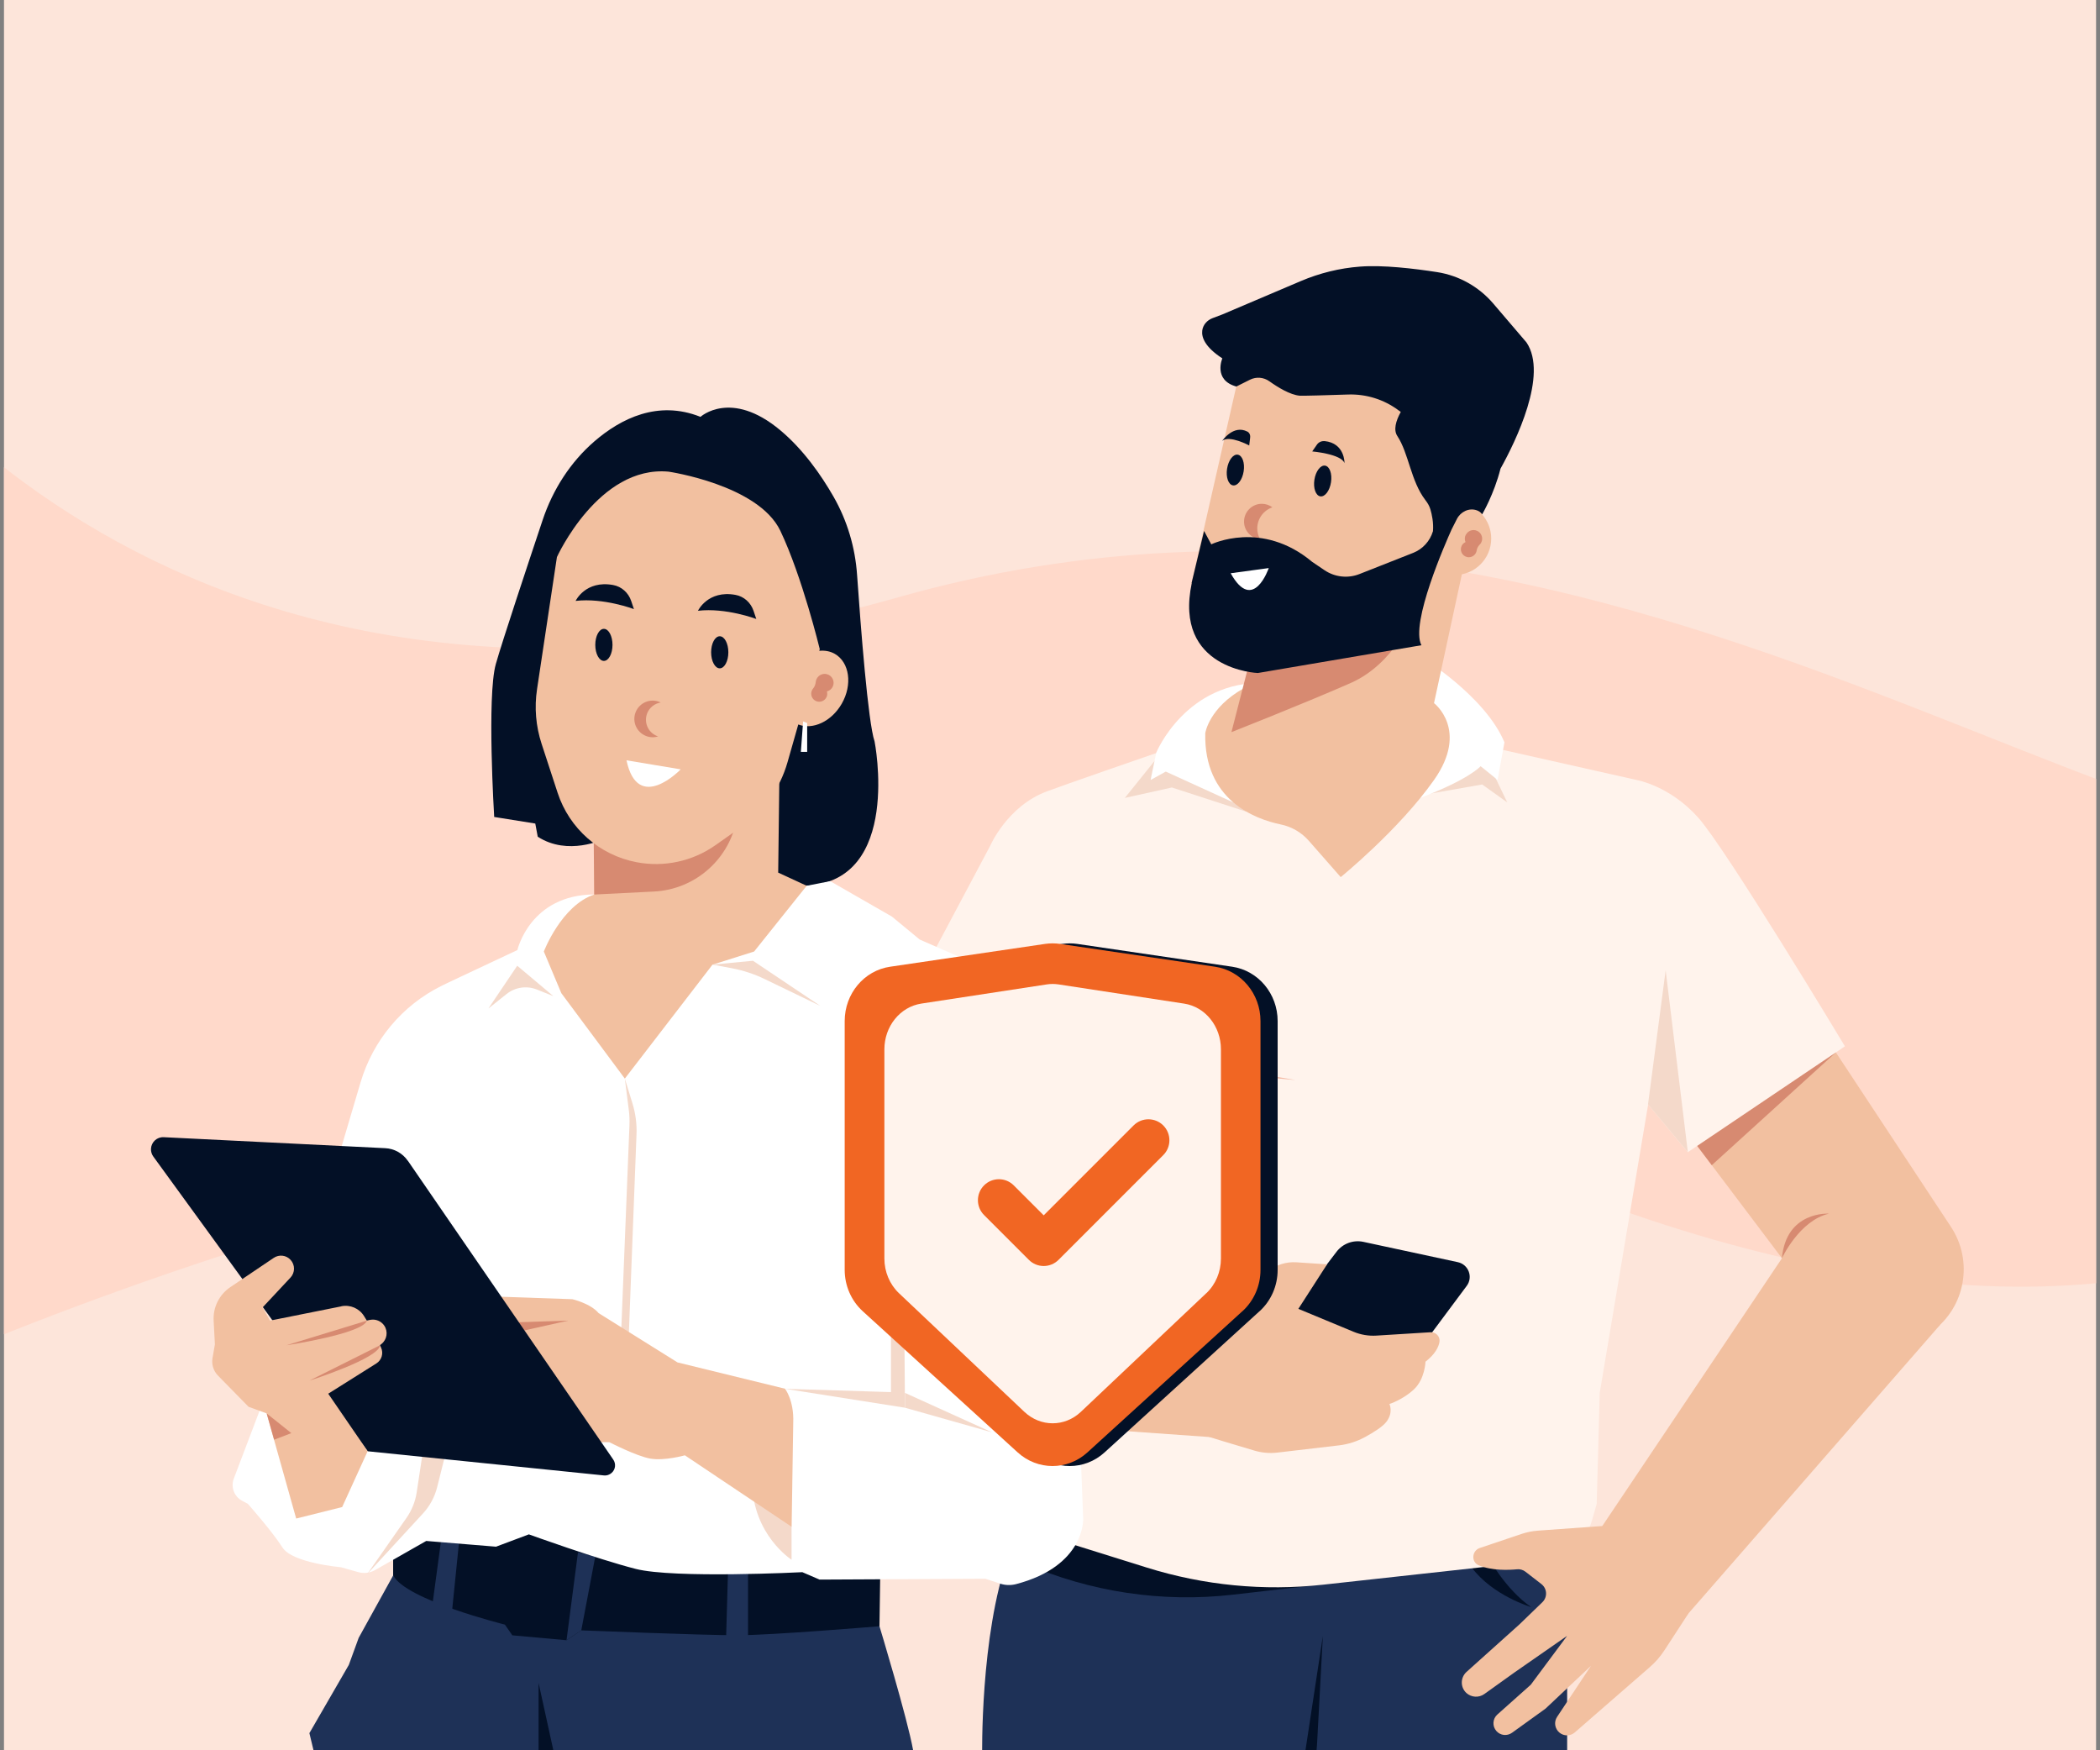
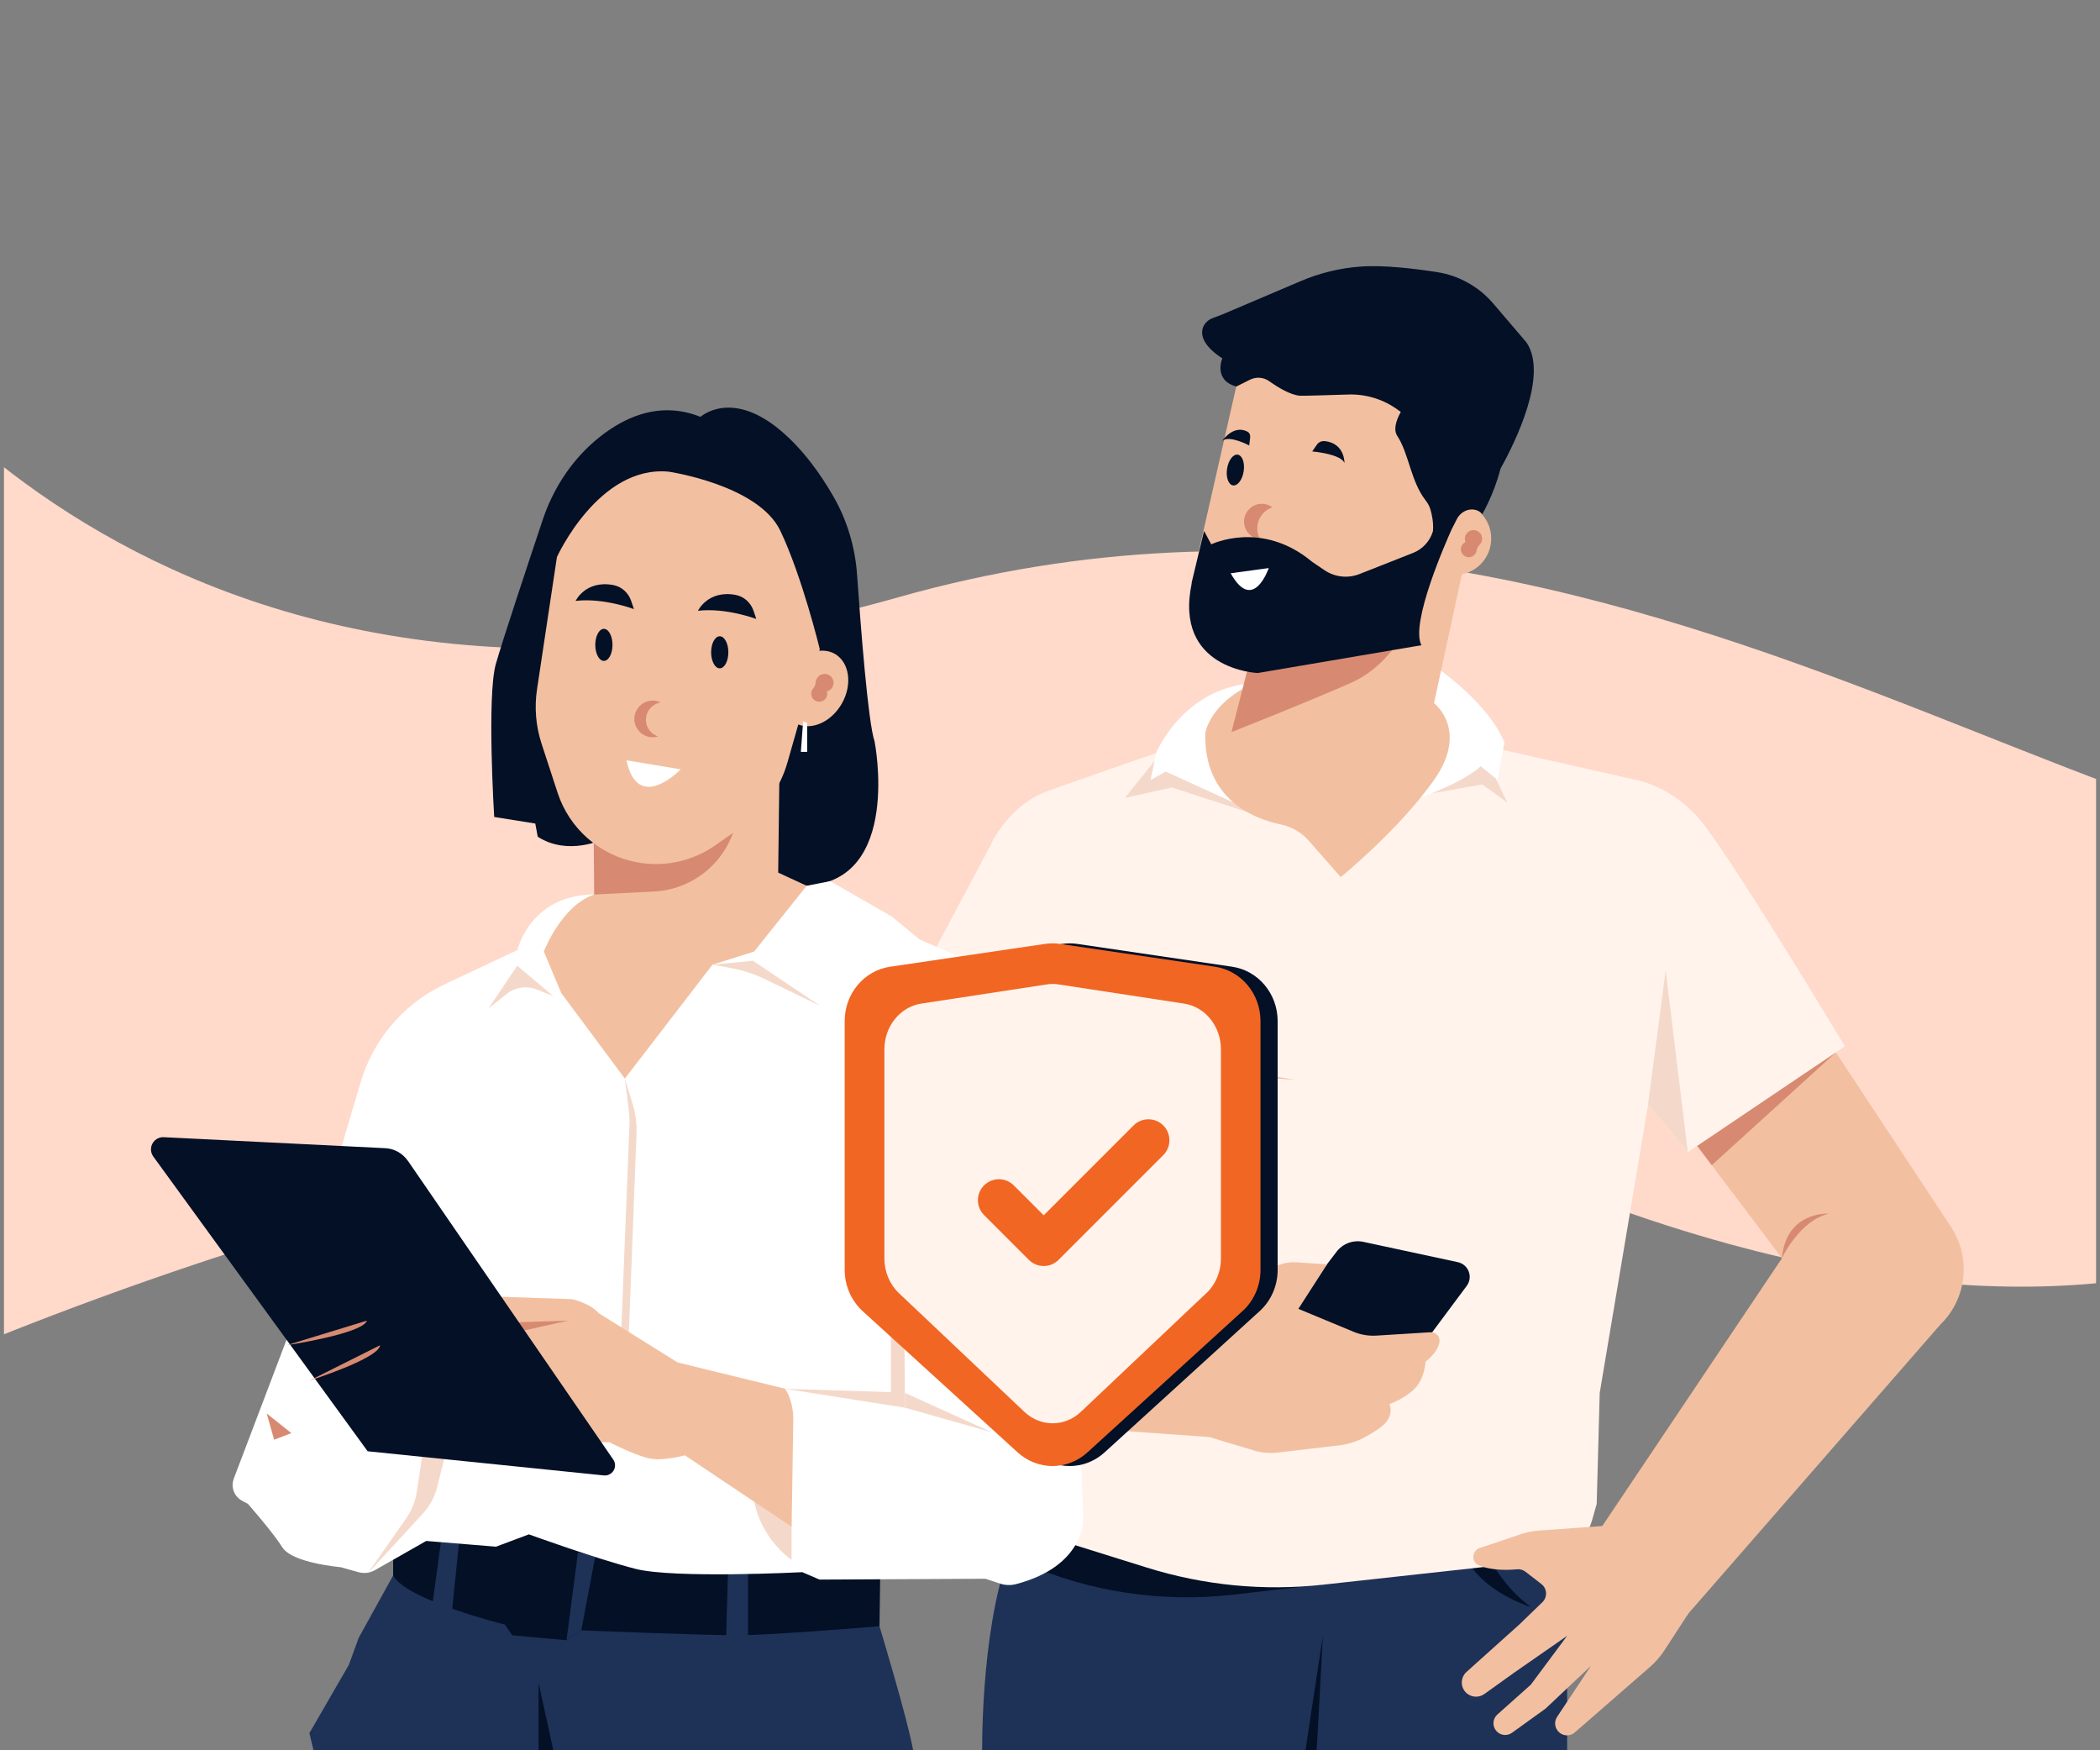
<svg xmlns="http://www.w3.org/2000/svg" id="Layer_1" data-name="Layer 1" viewBox="0 0 300 250">
  <rect x="0" y="0" width="300" height="250" fill="#808080" stroke="none" />
  <defs>
    <style>
      .cls-1 {
        clip-path: url(#clippath);
      }

      .cls-2 {
        fill: none;
      }

      .cls-2, .cls-3, .cls-4, .cls-5, .cls-6, .cls-7, .cls-8, .cls-9, .cls-10, .cls-11, .cls-12, .cls-13, .cls-14 {
        stroke-width: 0px;
      }

      .cls-15 {
        clip-path: url(#clippath-1);
      }

      .cls-16 {
        clip-path: url(#clippath-2);
      }

      .cls-3 {
        fill: #f4d9ca;
      }

      .cls-4 {
        fill: #f3bba7;
      }

      .cls-5 {
        fill: #1e3157;
      }

      .cls-6 {
        fill: #d78a71;
      }

      .cls-7 {
        fill: #fde5da;
      }

      .cls-8 {
        fill: #f2c0a0;
      }

      .cls-9 {
        fill: #ffd9ca;
      }

      .cls-10 {
        fill: #fff;
      }

      .cls-11 {
        fill: #fff3ec;
      }

      .cls-12 {
        fill: #f16623;
      }

      .cls-13 {
        fill: #fae6dc;
      }

      .cls-14 {
        fill: #031026;
      }
    </style>
    <clipPath id="clippath">
      <rect class="cls-2" x=".57" width="298.87" height="250" />
    </clipPath>
    <clipPath id="clippath-1">
      <rect class="cls-2" x="-553.41" width="298.87" height="250" />
    </clipPath>
    <clipPath id="clippath-2">
      <rect class="cls-2" x="-1043.97" y="-90.11" width="1097.38" height="482.4" transform="translate(-251.9 -305.96) rotate(-45)" />
    </clipPath>
  </defs>
  <g>
-     <rect class="cls-7" x=".57" width="298.87" height="250" />
    <g class="cls-1">
      <path class="cls-9" d="m-23.32,41.27s44.05,74.54,151.62,44.05,187.2,55.91,231.25,32.19v33.04s-33.04,59.29-135.53,19.48-246.49,30.49-246.49,30.49l-.85-159.25Z" />
      <g>
        <g>
          <g>
            <g>
              <path class="cls-5" d="m223.88,208.63v112.81c0,9-7.3,16.29-16.29,16.29h0c-8.13,0-15.02-6-16.14-14.06l-7.56-54.56-8.41,58.05c-1.15,7.93-7.95,13.82-15.96,13.82h0c-8.65,0-15.75-6.82-16.11-15.46l-3.1-74.62s-.33-17.24,3.74-28.62l2.44-17.24,77.4,3.58Z" />
              <path class="cls-14" d="m212.5,222.29s2.58,4.77,6.25,7.26c0,0-5.53-1.63-8.53-5.69l2.28-1.57Z" />
              <path class="cls-14" d="m219.7,218.65l-9.47,5.21-34.06,3.91c-10.14,1.17-20.41-.37-29.76-4.45l-2.36-1.03,2.44-14.8,73.21,11.16Z" />
              <path class="cls-11" d="m237.95,142.87l-9.42,56.09-.43,15.84-.65,2.3c-.88,3.13-3.57,5.41-6.8,5.77l-31.65,3.48c-8.46.93-17.02.1-25.15-2.44l-14.53-4.54c-3.07-.96-5.05-3.94-4.74-7.14l6.44-66.37,86.92-2.99Z" />
              <path class="cls-14" d="m178.89,194.58l12.04-15.78c.9-1.18,2.39-1.73,3.84-1.42l13.49,2.9c1.53.33,2.21,2.13,1.27,3.39l-13.22,17.75-17.42-6.85Z" />
              <path class="cls-8" d="m259.33,145.87l19.38,29.37c3.23,4.89,2.06,11.45-2.66,14.92h0c-4.85,3.57-11.67,2.57-15.3-2.24l-20.93-27.75,19.51-14.31Z" />
              <polygon class="cls-6" points="262.27 150.32 244.54 166.43 240.64 161.27 262.27 150.32" />
              <polygon class="cls-8" points="258.84 173.35 226 222.29 238.4 233.67 277.16 189.23 258.84 173.35" />
              <path class="cls-8" d="m131.53,149.66l-13.9,34.99c-2.58,6.5.49,13.86,6.92,16.6h0c6.42,2.73,13.85-.14,16.75-6.48l13.31-29.01-23.09-16.1Z" />
              <path class="cls-11" d="m193.97,102.45l39.84,8.96s4.72.81,8.78,5.36c4.06,4.55,20.97,32.68,20.97,32.68l-22.44,15.12-5.69-6.83-81.3,10.24-31.71-11.38,19.02-35.76s2.44-5.7,8.13-7.81c5.69-2.11,37.98-13.17,37.98-13.17l6.41,2.59Z" />
              <polygon class="cls-3" points="154.13 167.98 160.69 142.87 154.13 184.8 144.55 183.26 154.13 167.98" />
              <polygon class="cls-3" points="178.12 115.96 167.41 112.48 160.69 113.97 167.08 106.03 178.12 115.96" />
              <polygon class="cls-3" points="200.8 113.97 211.74 112.05 215.32 114.61 211.2 106.03 200.8 113.97" />
              <path class="cls-10" d="m202.91,93.76s9.23,5.6,12.01,12.27l-.98,5.37-2.42-1.96s-1.63,1.88-8.62,4.52v-20.2Z" />
              <path class="cls-10" d="m179.33,98.62s-7.28,8.47-3.15,15.99l-9.64-4.4-2.17,1.2.81-3.91s4.25-10.32,15.61-9.96l-1.46,1.08Z" />
              <path class="cls-8" d="m239.82,227.49l1.38,2.97-3.4,5.22c-.6.93-1.33,1.77-2.17,2.49l-10.66,9.28c-.63.55-1.56.56-2.2.02h0c-.66-.55-.81-1.52-.33-2.24l4.85-7.3-6.5,6.12-4.79,3.45c-.7.5-1.66.4-2.23-.25h0c-.61-.69-.55-1.75.14-2.36l4.77-4.25,5.2-6.99-7.48,5.2-4.36,3.12c-.78.55-1.83.49-2.54-.14h0c-.9-.81-.89-2.21,0-3.02l7.55-6.78,3.29-3.18c.75-.73.69-1.95-.14-2.59l-2.27-1.76c-.35-.27-.79-.4-1.23-.35-1.15.11-3.56.22-5.45-.57-1.11-.46-1-2.08.14-2.47l5.94-2c.77-.26,1.56-.42,2.37-.48l12.64-.91,7.48,9.76Z" />
              <path class="cls-8" d="m210.23,75.59l-5.37,24.84s5.04,3.83,0,10.98c-5.04,7.15-13.33,13.87-13.33,13.87l-4.54-5.17c-1.05-1.2-2.46-2.03-4.02-2.35-3.77-.78-11-3.52-10.79-13.03,0,0,.49-3.62,5.53-6.44l6.34-26.33,26.18,3.63Z" />
              <path class="cls-6" d="m201.93,87.74s-2.6,6.99-8.94,9.8c-6.34,2.8-17.07,7.03-17.07,7.03l4.33-16.83h21.69Z" />
              <path class="cls-8" d="m170.23,83.26l7.32-32.19,26.99-3.25s14.93,7.46,7.17,25.64c.82.92,1.32,2.13,1.32,3.46,0,2.88-2.33,5.21-5.21,5.21-.32,0-.63-.03-.93-.09l-2.93,5.21c-1.7,3.02-4.7,5.09-8.13,5.58l-14.79,2.15c-1.87.27-3.79.08-5.51-.69-2.76-1.24-5.87-4.17-5.31-11.04Z" />
-               <ellipse class="cls-14" cx="188.96" cy="68.71" rx="2.22" ry="1.2" transform="translate(92.21 244.96) rotate(-81.22)" />
              <ellipse class="cls-14" cx="176.48" cy="67.14" rx="2.22" ry="1.2" transform="translate(83.19 231.3) rotate(-81.22)" />
              <path class="cls-14" d="m189.21,63.01c-.42-.04-.83.15-1.07.49l-.68.98s4.16.36,4.61,1.67c0,0,.08-2.86-2.86-3.15Z" />
              <path class="cls-14" d="m178.2,61.65c.29.15.44.49.39.87l-.13,1.11s-2.83-1.53-3.86-.66c0,0,1.59-2.37,3.6-1.32Z" />
              <path class="cls-14" d="m188.98,233.67l-.83,15.46c-.17,3.11-.93,6.16-2.24,8.98l-2.35,5.05,2.25-9.28c.17-.68.3-1.37.41-2.07l2.76-18.14Z" />
              <polygon class="cls-8" points="137.53 177.09 178.89 186.88 175.49 205.45 130.31 202.25 137.53 177.09" />
              <path class="cls-8" d="m169.2,191.55l11.9-9.92c1.14-.95,2.61-1.43,4.1-1.33l4.38.29-4.1,6.36,7.88,3.27c1.03.43,2.15.62,3.27.55l7.73-.48c.76-.05,1.4.61,1.28,1.37-.12.75-.61,1.74-2,2.84,0,0-.07,2.46-1.64,3.94s-3.51,2.1-3.51,2.1c0,0,.6,1.2-.44,2.55-.54.71-1.89,1.54-3.04,2.17-1.16.63-2.44,1.04-3.75,1.19l-8.78,1.03c-1.11.13-2.23.03-3.3-.29-2.46-.73-6.82-2.04-6.61-2.02.3.03-3.36-13.6-3.36-13.6Z" />
              <path class="cls-6" d="m180.26,71.96c.57,0,1.08.19,1.51.5-1.26.44-2.16,1.62-2.16,3.03,0,.56.15,1.07.4,1.53-1.28-.13-2.29-1.2-2.29-2.52,0-1.4,1.14-2.54,2.54-2.54Z" />
              <path class="cls-6" d="m209.41,76.38c.36-.7,1.29-.91,1.92-.35.32.28.47.74.38,1.16-.06.26-.18.47-.35.63-.22.22-.36.51-.41.82-.03.2-.12.4-.27.57-.26.3-.69.44-1.08.36-.76-.17-1.11-.98-.78-1.63.12-.24.32-.41.54-.51-.14-.32-.14-.7.03-1.04Z" />
              <path class="cls-6" d="m254.56,179.72s2.49-5.4,6.72-6.37c0,0-6.12-.42-6.72,6.37Z" />
              <path class="cls-6" d="m147.14,178.37l-13.6-2.47s8.15-2.2,13.6,2.47Z" />
            </g>
            <polygon class="cls-3" points="237.95 138.59 235.43 157.74 241.12 164.57 237.95 138.59" />
            <path class="cls-14" d="m170.23,83.26l1.78-7.42,1.03,1.91s7.2-3.53,14.41,2.5l1.76,1.19c1.48,1,3.35,1.21,5.01.55l7.66-3.02c1.37-.54,2.41-1.69,2.83-3.1h0c.1-1.23-.15-2.39-.37-3.13-.14-.48-.41-.92-.72-1.32-2.08-2.71-2.38-6.7-4-9.14-.57-.86-.23-2.13.49-3.44l-.33-.24c-2.07-1.54-4.59-2.33-7.17-2.25-2.93.1-6.49.2-6.93.17-1.39-.12-3.16-1.22-4.34-2.06-.81-.58-1.87-.67-2.76-.23l-1.96.98c-3.35-.93-2-4.02-2-4.02-2.48-1.62-2.99-3-2.87-3.97.1-.82.7-1.49,1.48-1.78l1.4-.53,11.17-4.75c2.7-1.15,5.56-1.86,8.49-2.08,3.27-.25,7.68.27,11.03.79,3.11.49,5.94,2.08,7.99,4.47l4.76,5.57c3.12,4.61-1.53,14.11-3.71,18.03-.93,3.67-2.62,6.52-2.62,6.52-.2-.29-.49-.48-.8-.58-1.09-.37-2.29.22-2.81,1.25l-.76,1.5c-.79,1.76-5.94,13.4-4.31,16.53l-23.37,3.97s-12.09-.45-9.43-12.87Z" />
            <path class="cls-10" d="m181.25,81.14s-2.22,6.53-5.44.74l5.44-.74Z" />
          </g>
          <path class="cls-4" d="m166.31,152.59l18.78,1.68s-15.38-2.82-18.78-1.68Z" />
        </g>
        <g>
          <path class="cls-14" d="m100.06,59.55s4.34-3.99,11.38,1.88c3.3,2.75,5.85,6.4,7.63,9.5,1.96,3.42,3.1,7.25,3.37,11.18.52,7.43,1.57,21.09,2.5,23.79,0,0,3.95,19.87-9.7,20.61l-19.17,2.5-9.86-9.15s-5.05,2.46-9.39-.35l-.35-1.88-5.87-.94s-1.06-17.25.23-21.83c.92-3.26,4.63-14.41,6.69-20.58,1.45-4.34,3.96-8.28,7.43-11.27,3.77-3.24,9.05-5.88,15.09-3.48Z" />
          <g>
            <path class="cls-5" d="m125.41,221.02l.23,11.27s3.99,13.14,4.81,17.72H44.79s-.59-2.46-.59-2.46l5.63-9.74,1.41-3.87,4.93-8.92v-7.86s37.2-2.11,37.2-2.11l32.04,5.98Z" />
            <path class="cls-14" d="m125.87,216.09l-.23,16.19s-15.37,1.29-20.3,1.29-22.3-.7-22.3-.7l-2.11,1.41-7.74-.7-1.06-1.53s-14.2-3.52-15.96-7.04v-7.86s27.93-3.17,27.93-3.17l41.78,2.11Z" />
            <polygon class="cls-5" points="106.86 223.36 106.86 235.1 103.7 234.98 104.05 222.66 106.86 223.36" />
            <polygon class="cls-5" points="65.68 219.26 64.5 230.87 61.69 229.82 63.21 218.55 65.68 219.26" />
            <polygon class="cls-5" points="83.04 232.87 85.04 222.31 82.57 221.72 80.93 234.28 83.04 232.87" />
          </g>
          <path class="cls-10" d="m108.86,129.49l6.38-2.97,3.36-.66,8.8,5.05,3.99,3.29,7.76,3.4c4.46,1.95,7.99,5.55,9.89,10.04,1.29,3.05,2.53,6.53,2.88,9.33.82,6.45,2.82,59.96,2.82,59.96,0,0,.33,6.74-9.6,9.34-.74.19-1.53.17-2.25-.07l-2.11-.7-23.7.12-2.46-1.06s-18.31.94-23.82-.47c-5.52-1.41-15.25-4.93-15.25-4.93l-4.69,1.76-9.97-.82-7.31,4.16c-.73.42-1.6.52-2.41.29l-2.49-.7s-6.92-.59-8.33-2.82c-1.41-2.23-4.93-6.22-4.93-6.22l-.85-.46c-1.13-.61-1.63-1.96-1.17-3.16l8.12-21.38,4.81-17.72,5.18-17.5c1.78-6,5.96-11.01,11.57-13.78.35-.17.71-.35,1.09-.53l9.74-4.58s1.8-7.9,10.99-7.94l23.98,1.72Z" />
          <path class="cls-3" d="m110.97,209.52c.23.35,2.11,8.57,2.11,8.57v4.69s-5.52-3.52-5.63-11.03l3.52-2.23Z" />
          <path class="cls-3" d="m52.42,224.89l5.65-8.08c.76-1.09,1.26-2.34,1.46-3.66l1.1-7.27,3.4.23-1.58,6.31c-.35,1.4-1.05,2.7-2.03,3.76l-8.01,8.7Z" />
          <path class="cls-3" d="m89.26,154.05l.57,4.5c.09.73.12,1.46.09,2.19l-1.25,31.29,1.17-1.64,1.09-28.37c.06-1.5-.14-2.99-.58-4.42l-1.09-3.55Z" />
          <path class="cls-8" d="m111.48,99.29l-.31,25.35,4.07,1.88-7.51,9.39-5.95,1.88-12.52,16.27-9.07-12.2-2.5-5.95s2.5-6.57,7.2-8.14v-28.79s26.6.31,26.6.31Z" />
          <path class="cls-6" d="m109.29,92.09l-3.99,24.62c-.96,5.9-5.91,10.33-11.87,10.63l-8.54.43-.31-33.17,24.72-2.5Z" />
          <path class="cls-8" d="m76.72,98.44l2.84-18.87s5.95-13.14,15.96-12.2c0,0,12.83,1.88,15.96,8.45,3.13,6.57,5.63,16.9,5.63,16.9l-.07.24c.78-.08,1.55.05,2.23.44,2.1,1.22,2.54,4.41.97,7.13-1.46,2.53-4.14,3.76-6.2,2.95l-1.54,5.4c-1.06,3.72-3.36,6.96-6.53,9.19l-3.76,2.65c-3.28,2.31-7.35,3.19-11.29,2.43h0c-5.27-1.01-9.59-4.8-11.26-9.91l-2.29-7c-.82-2.51-1.05-5.18-.65-7.79Z" />
          <path class="cls-8" d="m112.15,198.37s1.29,1.64,1.17,4.81l-.23,14.9-15.25-10.21s-2.93.82-4.93.47-5.87-2.35-5.87-2.35h-7.51s-11.5-20.89-11.5-20.89l13.73.47s2.58.59,3.76,1.99l11.27,7.04,15.37,3.76Z" />
          <polygon class="cls-6" points="70.25 188.98 81.17 188.63 71.19 190.86 70.25 188.98" />
          <path class="cls-3" d="m112.15,198.37l17.13,2.7-.21-27.66c-.02-2.29.17-4.57.55-6.82l1.06-6.24-1.13,3.16c-1.5,4.2-2.27,8.62-2.27,13.08v22.25s-15.14-.47-15.14-.47Z" />
          <polygon class="cls-3" points="141.72 204.59 129.28 201.07 129.28 198.95 141.72 204.59" />
          <path class="cls-3" d="m107.57,137.23l9.62,6.45-7.94-3.83c-1.5-.73-3.1-1.25-4.74-1.56l-2.73-.51,5.79-.55Z" />
          <path class="cls-3" d="m79.05,142.28l-5.16-4.34-4.11,6.1,2.6-2.07c1.22-.97,2.87-1.21,4.32-.63l2.35.94Z" />
          <path class="cls-14" d="m58.27,165.8l29.34,42.68c.41.6.32,1.4-.22,1.89h0c-.31.28-.72.42-1.13.37l-33.74-3.45-30.62-42.1c-.23-.32-.35-.71-.33-1.11h0c.05-.96.86-1.7,1.82-1.65l31.65,1.57c1.29.06,2.48.73,3.21,1.79Z" />
-           <path class="cls-8" d="m48.77,186.59l-10.2,2.04-1.06-1.88,3.99-4.27c.66-.71.67-1.8.02-2.52h0c-.62-.69-1.65-.81-2.42-.29l-6.2,4.18c-1.58,1.07-2.49,2.89-2.38,4.79l.18,3.38-.34,1.96c-.16.9.13,1.83.77,2.49l4.38,4.47,2.58.94,4.22,15.02,6.57-1.64,3.64-7.98-5.63-8.21,6.87-4.32c.77-.48,1.06-1.46.67-2.29l-.15-.32.2-.16c.81-.64.99-1.79.41-2.64h0c-.44-.65-1.23-.97-2-.82l-.49.1-.39-.63c-.68-1.11-1.98-1.67-3.26-1.41Z" />
          <polygon class="cls-6" points="41.62 204.7 38.1 201.89 39.16 205.64 41.62 204.7" />
          <polygon class="cls-14" points="76.94 240.38 76.94 250 79.05 250 76.94 240.38" />
          <path class="cls-10" d="m89.5,108.6l7.74,1.29s-6.12,6.39-7.74-1.29Z" />
          <path class="cls-6" d="m94.22,100.26c.06.02.11.05.16.08-.83.14-1.58.69-1.92,1.53-.51,1.28.1,2.73,1.38,3.25.06.02.12.04.18.06-.56.18-1.18.17-1.76-.07-1.34-.54-1.99-2.06-1.45-3.4s2.06-1.99,3.4-1.45Z" />
          <ellipse class="cls-14" cx="102.82" cy="93.17" rx="1.23" ry="2.29" />
          <ellipse class="cls-14" cx="86.27" cy="92.11" rx="1.23" ry="2.29" />
          <path class="cls-14" d="m90.17,85.84l.39,1.16s-4.34-1.64-8.33-1.17c0,0,1.41-2.99,5.36-2.27,1.21.22,2.19,1.11,2.58,2.28Z" />
          <path class="cls-14" d="m107.65,87.25l.39,1.16s-4.34-1.64-8.33-1.17c0,0,1.41-2.99,5.36-2.27,1.21.22,2.19,1.11,2.58,2.28Z" />
          <path class="cls-6" d="m52.42,188.63l-11.5,3.52s10.91-1.64,11.5-3.52Z" />
          <path class="cls-6" d="m54.29,192.15l-10.09,5.05s9.97-3.17,10.09-5.05Z" />
          <path class="cls-6" d="m116.54,97.39c.02-.22.11-.44.26-.64.29-.38.79-.57,1.26-.47.82.17,1.24,1.03.92,1.76-.16.37-.48.62-.85.72.07.25.07.52-.04.78-.25.58-.93.85-1.51.6s-.85-.93-.6-1.51c.05-.1.1-.2.17-.28.23-.27.35-.61.39-.96Z" />
          <polygon class="cls-10" points="115.31 103.28 115.31 107.39 114.41 107.39 114.73 103.04 115.31 103.28" />
        </g>
      </g>
    </g>
    <g>
      <path class="cls-14" d="m179.94,187.28l-22.14,20.17c-2.85,2.6-7.12,2.6-9.97,0l-22.14-20.17c-1.63-1.49-2.57-3.64-2.57-5.89v-35.55c0-3.91,2.77-7.22,6.5-7.76l22.14-3.26c.7-.1,1.42-.1,2.12,0l22.14,3.26c3.73.55,6.5,3.86,6.5,7.76v35.55c0,2.26-.94,4.4-2.57,5.89Z" />
      <path class="cls-12" d="m177.49,187.28l-22.14,20.17c-2.85,2.6-7.12,2.6-9.97,0l-22.14-20.17c-1.63-1.49-2.57-3.64-2.57-5.89v-35.55c0-3.91,2.77-7.22,6.5-7.76l22.14-3.26c.7-.1,1.42-.1,2.12,0l22.14,3.26c3.73.55,6.5,3.86,6.5,7.76v35.55c0,2.26-.94,4.4-2.57,5.89Z" />
      <path class="cls-11" d="m172.33,184.71l-17.92,16.95c-2.31,2.18-5.76,2.18-8.07,0l-17.92-16.95c-1.32-1.25-2.08-3.06-2.08-4.95v-29.88c0-3.28,2.24-6.06,5.26-6.53l17.92-2.74c.57-.09,1.15-.09,1.72,0l17.92,2.74c3.02.46,5.26,3.24,5.26,6.53v29.88c0,1.9-.76,3.7-2.08,4.95Z" />
      <path class="cls-11" d="m170.67,183.68l-16.57,15.74c-2.14,2.03-5.33,2.03-7.47,0l-16.57-15.74c-1.22-1.16-1.92-2.84-1.92-4.6v-27.74c0-3.05,2.07-5.63,4.86-6.06l16.57-2.54c.53-.08,1.06-.08,1.59,0l16.57,2.54c2.79.43,4.86,3.01,4.86,6.06v27.74c0,1.76-.7,3.44-1.92,4.6Z" />
    </g>
    <path class="cls-12" d="m149.1,180.83h0c-.8,0-1.56-.32-2.12-.88l-6.4-6.4c-1.17-1.17-1.17-3.07,0-4.24,1.17-1.17,3.07-1.17,4.24,0l4.28,4.28,12.84-12.84c1.17-1.17,3.07-1.17,4.24,0,1.17,1.17,1.17,3.07,0,4.24l-14.96,14.96c-.56.56-1.33.88-2.12.88Z" />
  </g>
  <g class="cls-15">
    <g id="Layer_2" data-name="Layer 2">
      <g id="Layer_1-2" data-name="Layer 1-2">
        <g class="cls-16">
          <path class="cls-13" d="m-805.72,196.7c20.17,2.02,39.12,13.17,59.34,12.04,33.34-1.83,56.95-35.5,89.63-42.51,25.91-5.5,53.14,6.68,79.19,1.69,23.04-4.42,41.29-21.44,61.18-34.09,32.73-20.88,72.56-30.33,111.26-26.8,11.73,1.13,23.57-.28,34.7-4.14-22.85,31.04-12.56,78.76-24.97,115.25-12.79,37.52-47.73,64.37-59.95,102.09-8.93,27.37-4.89,58.03-15.89,84.64-13.54,32.73-47.07,53.18-64.05,84.27-2.92,5.36-13.97,23.75-6.21,49.28L63.26-66.34l-340.73-340.73L-936.92,252.37c46.32-5.41,83.47-60.61,131.2-55.68Z" />
        </g>
        <rect class="cls-2" x="-1043.97" y="-90.11" width="1097.38" height="482.4" transform="translate(-251.9 -305.96) rotate(-45)" />
      </g>
    </g>
  </g>
</svg>